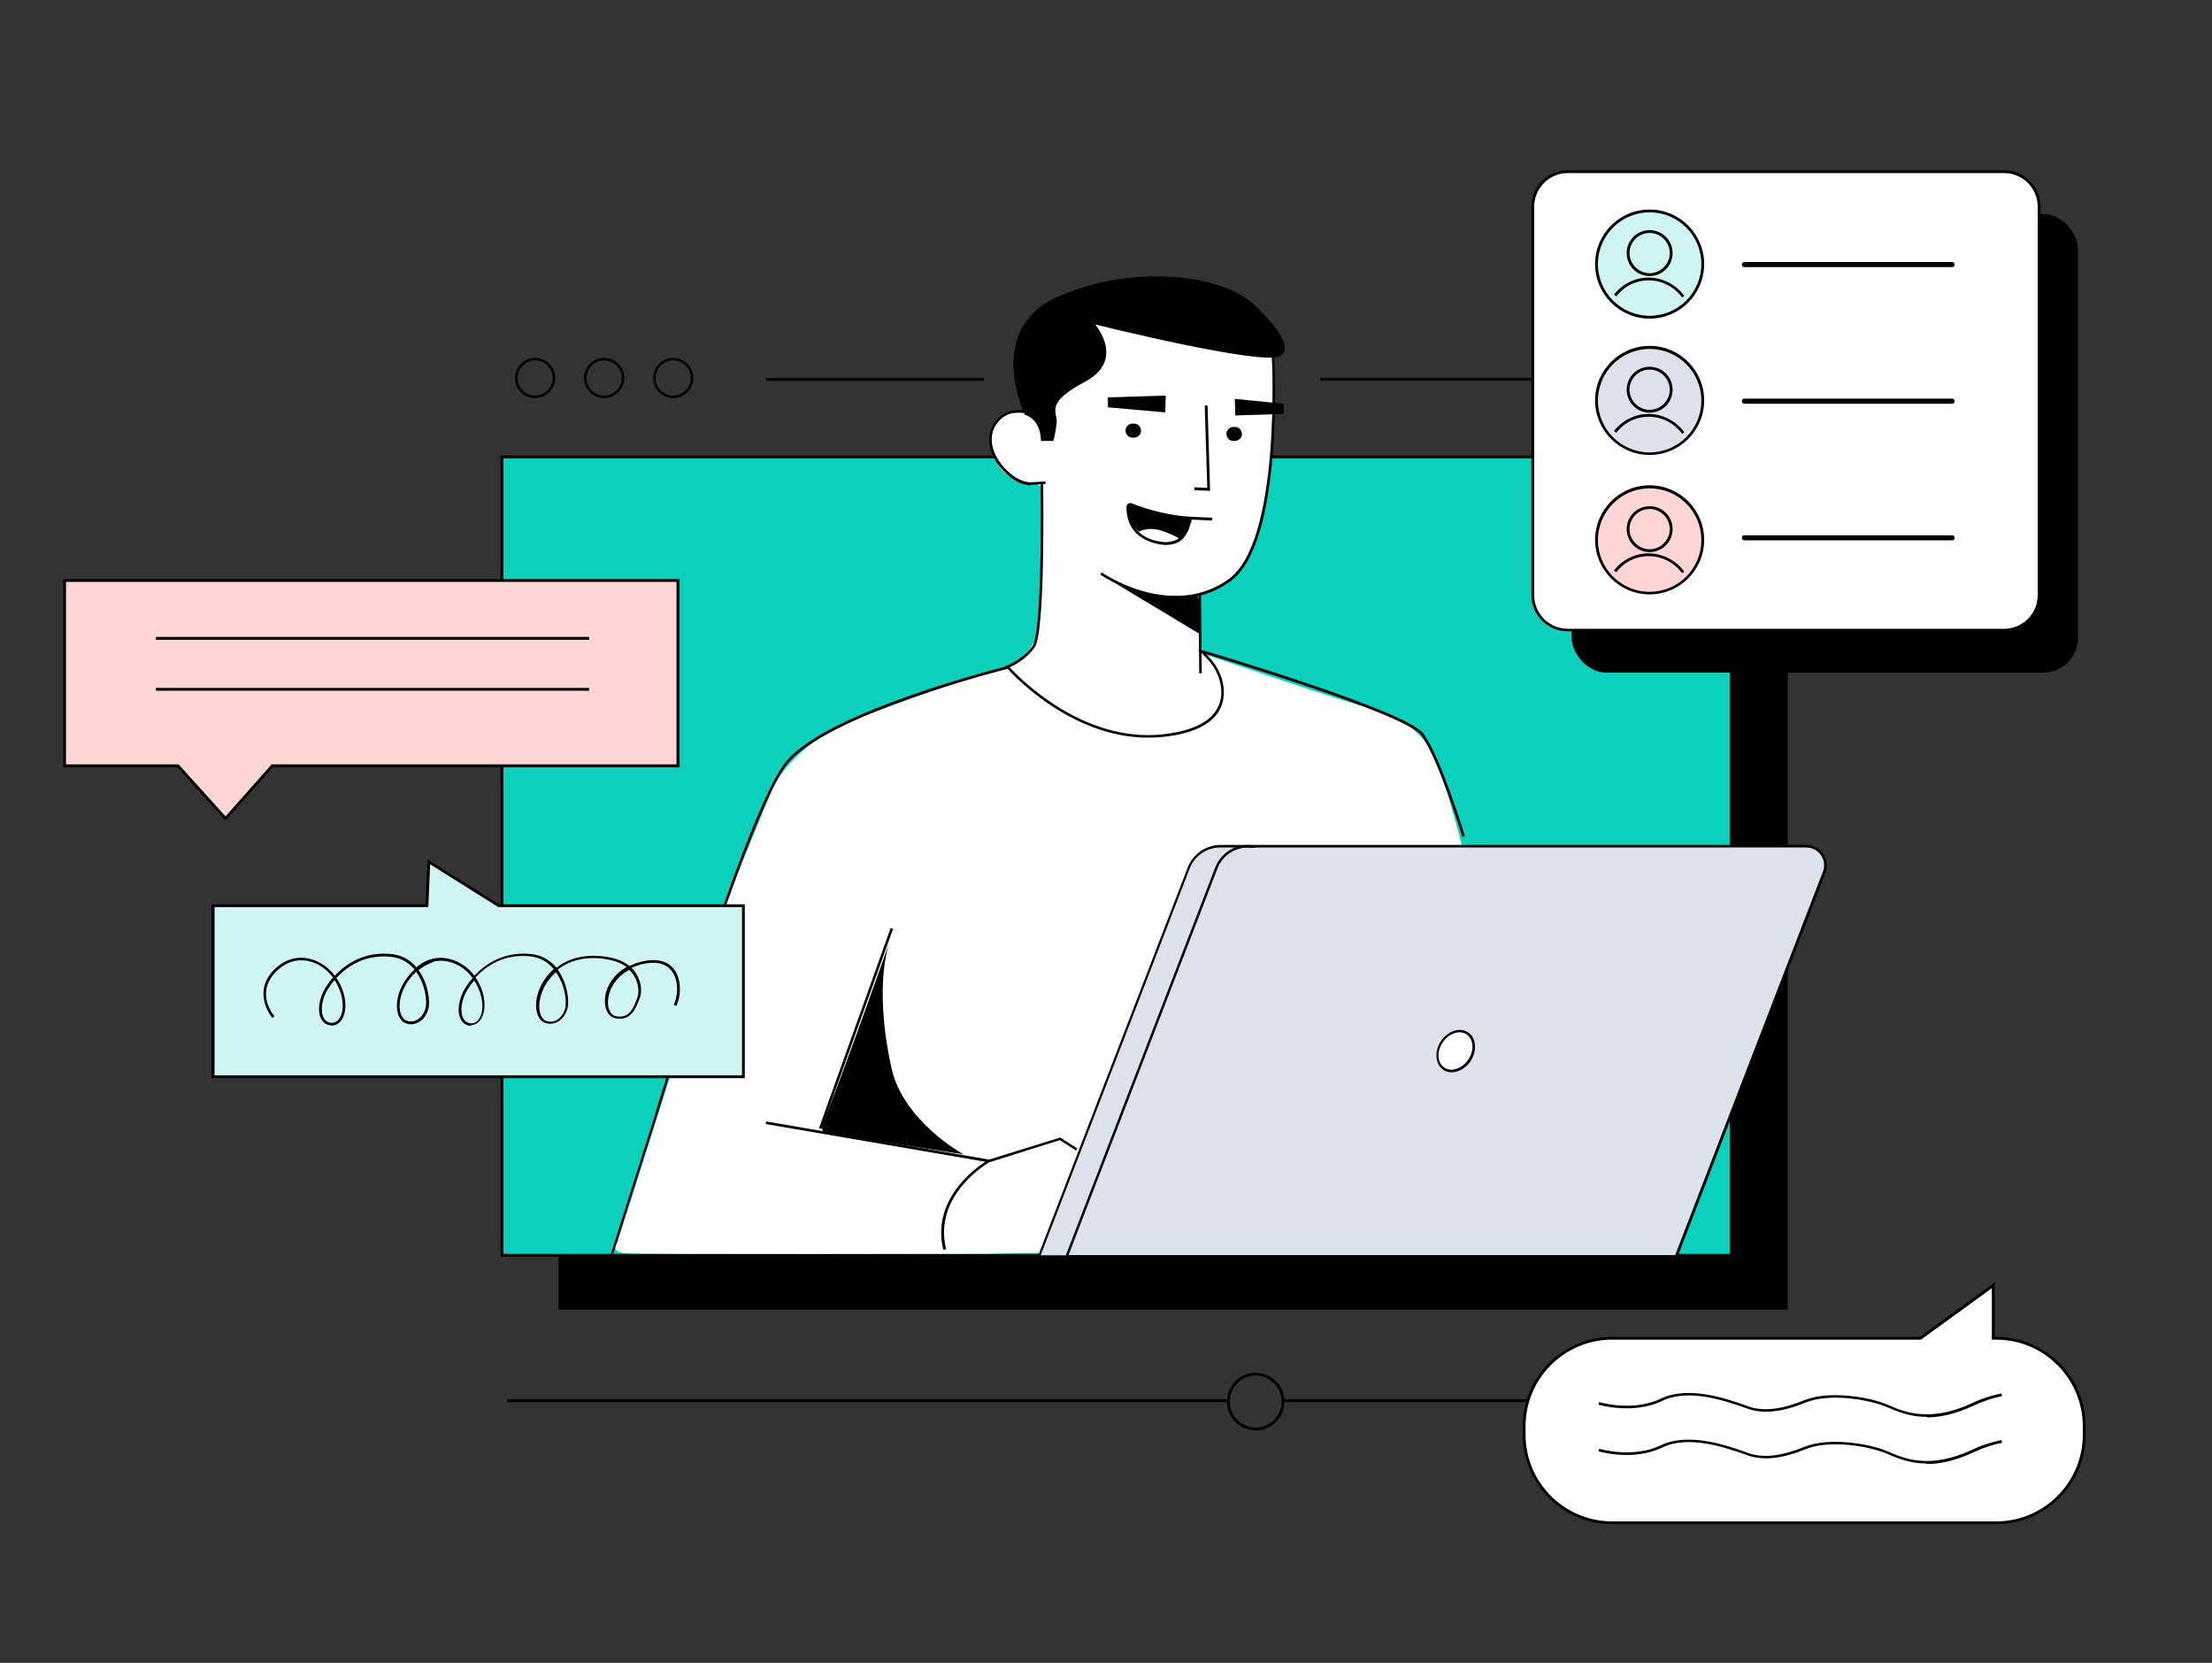
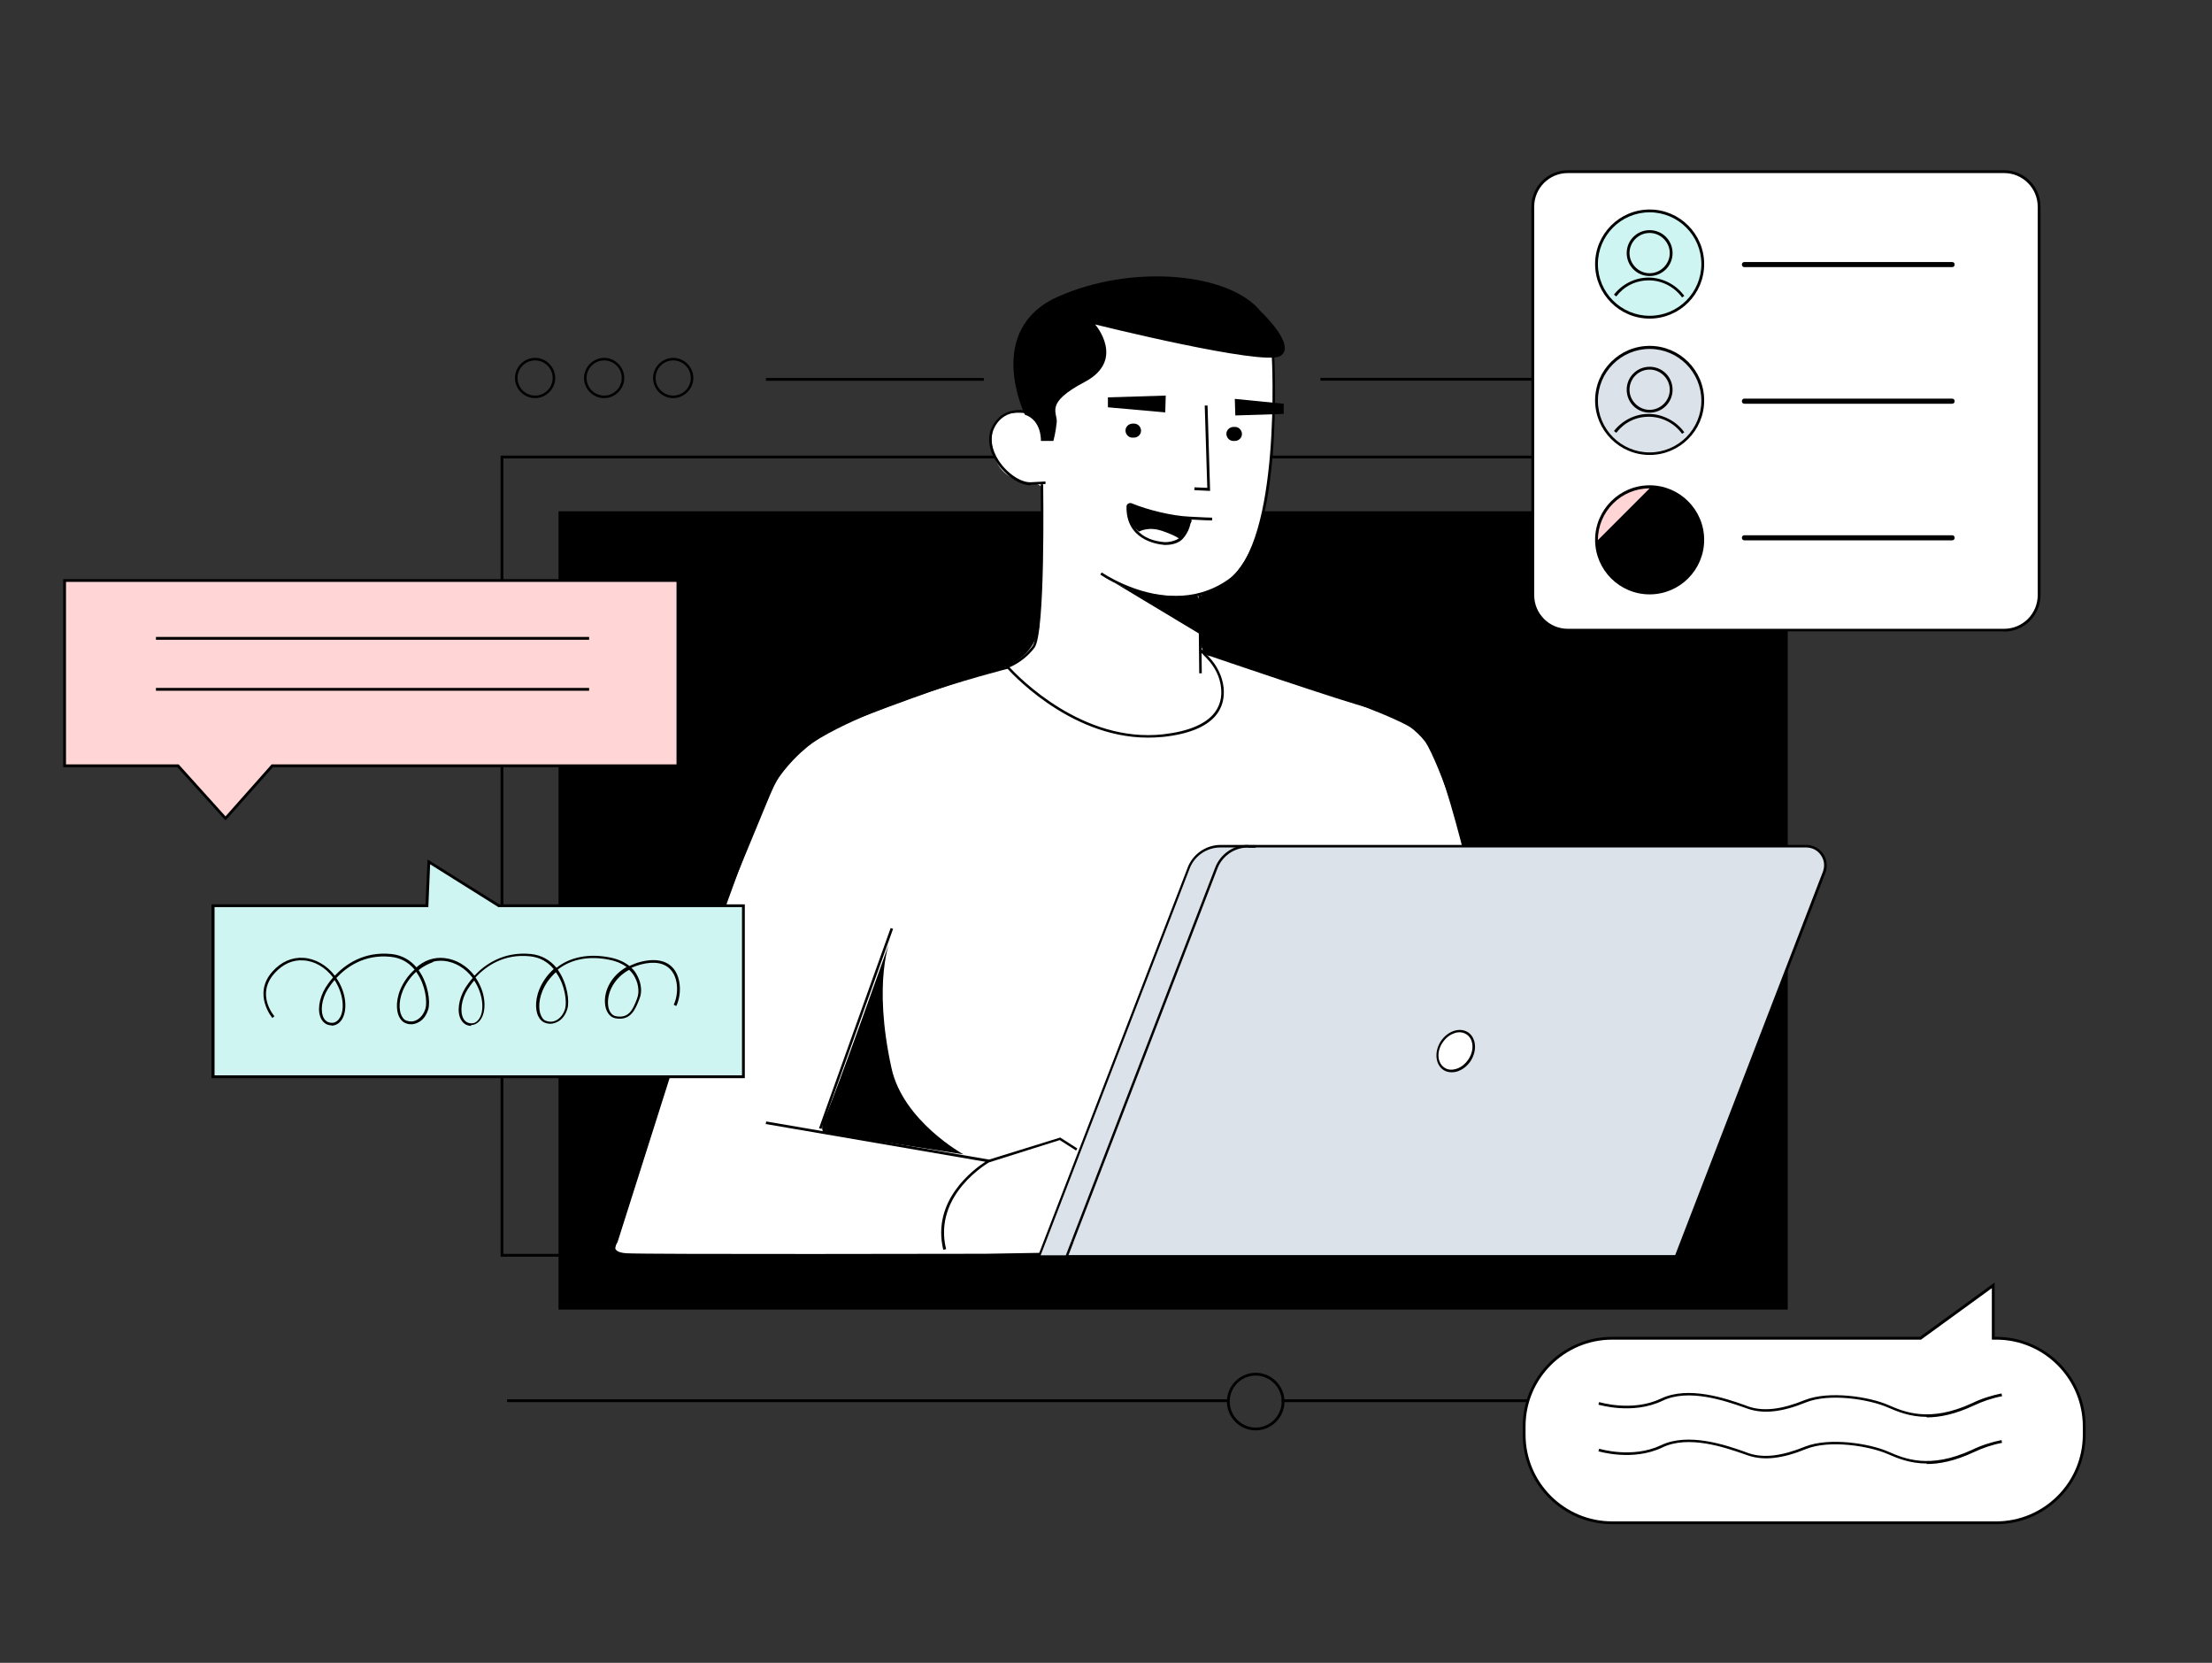
<svg xmlns="http://www.w3.org/2000/svg" id="Layer_1" version="1.1" viewBox="0 0 868.1 652.4">
  <rect x="0" y="0" width="868.1" height="652.4" fill="#333333" stroke="none" />
  <defs>
    <style>.st0{fill:#dbe2ea}.st1{fill:#ff3131;opacity:.2}.st2{fill:#fff}.st3{fill:none;stroke:#000;stroke-miterlimit:10;stroke-width:1.1px}.st5{fill:#0ad0bc;opacity:.2}</style>
  </defs>
  <path d="M219.2 200.6h482.4v313.2H219.2z" />
  <path d="M518.2 148.8h160.4" class="st3" />
-   <path d="M197 179.3h482.4v313.2H197z" style="fill:#0ad0bc" />
  <path d="M197 179.3h482.4v313.2H197z" class="st3" />
  <path d="M199 549h283.1v1.1H199zm304 0h199v1.1H503zM300.6 148.3h85.5v1.1h-85.5z" />
  <path d="m412.4 147.2-6 15.7s-14.5-4.2-16.7 5.1c-2.2 9.3 2.4 16.9 6.8 19 4.4 2.1 8.2 2.9 8.2 2.9s4.8-1.1 4.5 3.8c-.2 4.9-1.2 49.4-1.2 49.4s1.2 14.8-17.8 20.1c-18.9 5.3-54.1 18.9-54.1 18.9s-19.6 5.8-32.1 25.4l-19.6 47.4-42.1 132.6s-3.5 3.7 3.5 4.2 140.9.2 140.9.2l41.8-.7 147-152.5s-7.2-29.6-12.5-41.6-17.8-17.6-25.9-19.4c-8.1-1.8-62.2-20.3-62.2-20.3s-3.5.2-3.9-6.9c-.5-7.2-.2-13.6-.2-13.6s-2.1-3.2 3.5-4.6c5.5-1.4 16.9-8.8 22-33.5 5.1-24.7 3-64.2 3-64.2l-66.5-13.4-13.4 6.5-6.9 19.6Z" class="st2" />
  <path d="M402.2 162.7s-16.2-33.3 13-46.3 67.4-9.4 79.6 5.8c0 0 14.4 13.5 7.6 17.5-6.7 4-72.6-12.4-72.6-12.4s12.1 13.9-4 22.5c-16.2 8.5-10.6 12-11.1 16-.4 4-1.3 7.2-1.3 7.2h-4.9s.4-8.1-6.3-10.3Z" />
  <path d="M461.3 234.8c-16 0-29.4-9.3-29.5-9.4l.6-.8c.2.1 13.3 9.2 28.9 9.2 6.8 0 14-1.7 20.8-6.5 20.8-14.7 17.1-87 17-87.7h1c0 .1 1 18.5-.6 38.5-2.2 26.9-7.9 43.8-16.8 50.1-7.1 5-14.5 6.7-21.4 6.7Zm-56.9-44.4c-4.2 0-9.7-3.7-13.2-8.9-3.1-4.7-3.9-9.7-2-13.7 4.6-9.9 15.5-6.3 15.6-6.3l-.3.9c-.4-.1-10.1-3.3-14.4 5.7-1.7 3.7-1 8.3 1.9 12.7 3.3 5 8.7 8.6 12.6 8.4l5.7-.3v1l-5.6.3h-.3Z" />
  <path d="m470.31 232.66 1-.01.33 31.498-1 .01z" />
  <path d="M450.5 289.4c-31.6 0-55.3-27.2-55.5-27.5l-.5-.6.7-.2s5.9-2.1 10-7.6c3.2-4.4 3.5-43.5 3.2-63.5h1c0 2.4.9 58.4-3.4 64.1-3.5 4.7-8.1 7-9.8 7.7 3.7 4 28.7 29.8 60.3 26.3 20.1-2.3 23.5-11.2 22.7-18.3-.4-4.1-2.4-8.2-5.6-11.5l-2.7-2.8.7-.7 2.7 2.8c3.3 3.4 5.4 7.7 5.9 12.1.8 7.6-2.7 17.1-23.6 19.4-2.1.2-4.1.3-6.1.3Z" />
  <path d="M371.7 493H239.4l17.1-53.8c0-.3 9.1-30.1 19.8-61.9 14.4-42.9 25-68.9 31.4-77.5 6.4-8.6 23.2-17.7 50-27.1 19.9-7 38.2-11.5 38.3-11.5l.2 1c-.7.2-72.8 18.1-87.8 38.3-15.1 20.3-50.7 138-51.1 139.1l-16.7 52.5h130.9v1Z" />
  <path d="M657.8 493h-250l58.8-152.4c2-5.1 6.9-8.5 12.5-8.5H709c5.3 0 8.9 5.3 7 10.2l-58.1 150.8Z" class="st0" />
  <path d="M658.2 493.5H407.1l59-153.1c2-5.3 7.2-8.9 12.9-8.9h229.9c2.6 0 5.1 1.3 6.6 3.5s1.8 4.9.9 7.4l-58.2 151.1Zm-249.7-1h248.9l58-150.5c.8-2.2.6-4.5-.8-6.5-1.3-1.9-3.4-3-5.8-3H478.9c-5.3 0-10.1 3.3-12 8.2l-58.5 151.8Z" />
  <path d="m421.3 487.4-.9-.4 56.5-146.6c2-5.3 7.2-8.9 12.9-8.9v1c-5.3 0-10.1 3.3-12 8.2l-56.5 146.6Z" />
  <path d="M668.6 493.5H417.9l2.5-6.5.9.4-2 5.1h249.3v1zM489.8 331.6h3v1h-3z" />
  <ellipse cx="571.3" cy="412.3" class="st2" rx="8.3" ry="6.5" transform="rotate(-56.9 571.496 412.311)" />
  <path d="M569.7 420.7c-1.2 0-2.3-.3-3.2-.9-3.2-2.1-3.7-7.1-1.1-11.2 1.3-2 3.1-3.4 5.1-4.1 2-.7 4-.5 5.6.5 3.2 2.1 3.7 7.1 1.1 11.2-1.3 2-3.1 3.4-5.1 4.1-.8.3-1.6.4-2.4.4Zm3.1-15.7c-.7 0-1.4.1-2.1.4-1.8.6-3.4 1.9-4.6 3.7-2.4 3.6-2 8 .8 9.8 1.3.9 3 1 4.8.4 1.8-.6 3.4-1.9 4.6-3.7 2.4-3.6 2-8-.8-9.8-.8-.5-1.7-.8-2.7-.8Zm-251.37 37.615 28.114-78.518.941.337-28.113 78.518zM370.2 490.4c-4.7-19.4 11.9-31.6 16.5-34.6L300.5 441l.2-1 88.9 15.2-1.2.7c-.2.1-22.4 12.7-17.1 34.2l-1 .2Z" />
  <path d="m388.3 456-.3-1 28.1-8.7 6.7 4.3-.5.8-6.4-4.1-27.6 8.7zm185.6-127.6c0-.3-9.5-31-16.1-39.9-6.6-8.8-85.6-32.2-86.4-32.5l.3-1c3.3 1 80.2 23.8 86.9 32.8 6.7 9 15.9 38.9 16.3 40.2l-1 .3ZM457.5 155.2l-22.7.7v3.9l22.5 2 .2-6.6zm27.1 1.3 19.2 1.9v4l-19 .6-.2-6.5zM445 171.7h-.6c-1.5 0-2.7-1.3-2.7-2.8 0-1.5 1.3-2.7 2.8-2.7h.6c1.5 0 2.7 1.3 2.7 2.8 0 1.5-1.3 2.7-2.8 2.7Zm39.6 1.3h-.6c-1.5 0-2.7-1.3-2.7-2.8 0-1.5 1.3-2.7 2.8-2.7h.6c1.5 0 2.7 1.3 2.7 2.8 0 1.5-1.3 2.7-2.8 2.7Zm-9.7 19.6-6.2-.3.1-1.1 5 .2-1-32.3h1.1l1 33.5zm-17.5 21.2h-.4c-3.6-.3-15.1-2.3-14.9-15 0-.5.2-1 .7-1.2.4-.3 1-.3 1.4-.1 6.3 2.6 15.8 4.9 22.5 5.2 4.8.3 9 .4 9 .4v1.1s-4.3-.1-9.1-.4c-6.8-.4-16.5-2.6-22.9-5.3h-.4s-.2.1-.2.3c0 3.8 1.2 12.8 13.9 13.9 0 0 4.5.2 6.6-2.4 0 0 2.2-2.5 2.6-5.6h1.1c-.4 3.6-2.7 6.2-2.8 6.3-2 2.6-5.8 2.8-7 2.8Z" />
  <path d="M447 208.6s3.5-2.2 9.1-.3c5.5 1.9 6.9 3.2 6.9 3.2l4.6-6.8v-1.4s-11.9-1.2-17.4-3.2-7.3-2.5-7.4-.6.2 6.1 4.2 9Zm-13.8 17.5 37.4 22.5s1.7-15.5-1.5-15-22.9 1.7-35.9-7.5Zm-83.7 142.4s-7.2 16.2.4 50.7c4.6 20.7 28.2 33.7 28.2 33.7l-51.4-8s-6.8 1.8-2.8-6.8 25.6-69.6 25.6-69.6ZM210 156.2c-4.4 0-7.9-3.6-7.9-7.9s3.6-7.9 7.9-7.9 7.9 3.6 7.9 7.9-3.6 7.9-7.9 7.9Zm0-14.8c-3.8 0-6.9 3.1-6.9 6.9s3.1 6.9 6.9 6.9 6.9-3.1 6.9-6.9-3.1-6.9-6.9-6.9Zm27.1 14.8c-4.4 0-7.9-3.6-7.9-7.9s3.6-7.9 7.9-7.9 7.9 3.6 7.9 7.9-3.6 7.9-7.9 7.9Zm0-14.8c-3.8 0-6.9 3.1-6.9 6.9s3.1 6.9 6.9 6.9 6.9-3.1 6.9-6.9-3.1-6.9-6.9-6.9Zm27.1 14.8c-4.4 0-7.9-3.6-7.9-7.9s3.6-7.9 7.9-7.9 7.9 3.6 7.9 7.9-3.6 7.9-7.9 7.9Zm0-14.8c-3.8 0-6.9 3.1-6.9 6.9s3.1 6.9 6.9 6.9 6.9-3.1 6.9-6.9-3.1-6.9-6.9-6.9Zm228.6 419.8c-6.2 0-11.3-5.1-11.3-11.3s5.1-11.3 11.3-11.3 11.3 5.1 11.3 11.3-5.1 11.3-11.3 11.3Zm0-21.5c-5.7 0-10.2 4.6-10.2 10.2s4.6 10.2 10.2 10.2 10.2-4.6 10.2-10.2-4.6-10.2-10.2-10.2Z" />
  <path d="M137.3 300.4H69.8l18.7 20.7 18.4-20.7h159.2v-72.7H25.3v72.7h112z" class="st2" />
  <path d="M137.3 300.4H69.8l18.7 20.7 18.4-20.7h159.2v-72.7H25.3v72.7h112z" class="st1" />
  <path d="M88.5 321.9 69.6 301H24.8v-73.8h241.9V301H107.1l-18.6 20.9Zm-62.6-22h44.2l18.4 20.4 18.1-20.4h158.9v-71.6H25.9v71.6Z" />
-   <rect width="198.7" height="179.9" x="616.8" y="84" rx="13.7" ry="13.7" />
  <rect width="198.7" height="179.9" x="601.6" y="67.4" class="st2" rx="13.7" ry="13.7" />
  <path d="M786.5 247.7H615.3c-7.9 0-14.3-6.4-14.3-14.3V81.1c0-7.9 6.4-14.3 14.3-14.3h171.2c7.9 0 14.3 6.4 14.3 14.3v152.4c0 7.9-6.4 14.3-14.3 14.3ZM615.3 67.9c-7.3 0-13.2 5.9-13.2 13.2v152.4c0 7.3 5.9 13.2 13.2 13.2h171.2c7.3 0 13.2-5.9 13.2-13.2V81.1c0-7.3-5.9-13.2-13.2-13.2H615.3Z" />
  <path d="M766.1 158.4h-81.5c-.6 0-1-.4-1-1s.4-1 1-1h81.5c.6 0 1 .4 1 1s-.4 1-1 1Zm0 53.6h-81.5c-.6 0-1-.4-1-1s.4-1 1-1h81.5c.6 0 1 .4 1 1s-.4 1-1 1Z" />
  <circle cx="647.4" cy="157.2" r="20.8" class="st0" />
  <path d="M647.4 178.5c-11.8 0-21.4-9.6-21.4-21.4s9.6-21.4 21.4-21.4 21.4 9.6 21.4 21.4-9.6 21.4-21.4 21.4Zm0-41.6c-11.2 0-20.3 9.1-20.3 20.3s9.1 20.3 20.3 20.3 20.3-9.1 20.3-20.3-9.1-20.3-20.3-20.3Z" />
  <path d="M647.4 161.9c-5 0-9-4-9-9s4-9 9-9 9 4 9 9-4 9-9 9Zm0-16.9c-4.4 0-7.9 3.6-7.9 7.9s3.6 7.9 7.9 7.9 7.9-3.6 7.9-7.9-3.6-7.9-7.9-7.9Zm12.8 25.3c-3-4.2-7.9-6.8-13.1-6.8s-9.7 2.3-12.8 6.3l-.9-.7c3.3-4.2 8.3-6.7 13.6-6.7s10.8 2.7 14 7.2l-.9.6Zm105.9-65.5h-81.5c-.6 0-1-.4-1-1s.4-1 1-1h81.5c.6 0 1 .4 1 1s-.4 1-1 1Z" />
  <circle cx="647.4" cy="103.6" r="20.8" class="st5" />
  <path d="M647.4 125c-11.8 0-21.4-9.6-21.4-21.4s9.6-21.4 21.4-21.4 21.4 9.6 21.4 21.4-9.6 21.4-21.4 21.4Zm0-41.7c-11.2 0-20.3 9.1-20.3 20.3s9.1 20.3 20.3 20.3 20.3-9.1 20.3-20.3-9.1-20.3-20.3-20.3Z" />
  <path d="M647.4 108.3c-5 0-9-4-9-9s4-9 9-9 9 4 9 9-4 9-9 9Zm0-16.9c-4.4 0-7.9 3.6-7.9 7.9s3.6 7.9 7.9 7.9 7.9-3.6 7.9-7.9-3.6-7.9-7.9-7.9Zm12.8 25.4c-3-4.2-7.9-6.8-13.1-6.8s-9.7 2.3-12.8 6.3l-.9-.7c3.3-4.2 8.3-6.7 13.6-6.7s10.8 2.7 14 7.2l-.9.6Z" />
  <circle cx="647.4" cy="211.9" r="20.8" class="st1" />
-   <path d="M647.4 233.2c-11.8 0-21.4-9.6-21.4-21.4s9.6-21.4 21.4-21.4 21.4 9.6 21.4 21.4-9.6 21.4-21.4 21.4Zm0-41.6c-11.2 0-20.3 9.1-20.3 20.3s9.1 20.3 20.3 20.3 20.3-9.1 20.3-20.3-9.1-20.3-20.3-20.3Z" />
+   <path d="M647.4 233.2c-11.8 0-21.4-9.6-21.4-21.4s9.6-21.4 21.4-21.4 21.4 9.6 21.4 21.4-9.6 21.4-21.4 21.4Zm0-41.6c-11.2 0-20.3 9.1-20.3 20.3Z" />
  <path d="M647.4 216.6c-5 0-9-4-9-9s4-9 9-9 9 4 9 9-4 9-9 9Zm0-16.9c-4.4 0-7.9 3.6-7.9 7.9s3.6 7.9 7.9 7.9 7.9-3.6 7.9-7.9-3.6-7.9-7.9-7.9Zm12.8 25.3c-3-4.2-7.9-6.8-13.1-6.8s-9.7 2.3-12.8 6.3l-.9-.7c3.3-4.2 8.3-6.7 13.6-6.7s10.8 2.7 14 7.2l-.9.6Z" />
  <path d="M783.4 597.4H632.7c-19.1 0-34.5-15.5-34.5-34.5v-3.3c0-19.1 15.5-34.5 34.5-34.5h121l28.5-20.7v20.7h1.1c19.1 0 34.5 15.5 34.5 34.5v3.3c0 19.1-15.5 34.5-34.5 34.5Z" class="st2" />
  <path d="M783.4 598H632.7c-19.3 0-35.1-15.7-35.1-35.1v-3.3c0-19.3 15.7-35.1 35.1-35.1h120.8l29.3-21.3v21.3h.6c19.3 0 35.1 15.7 35.1 35.1v3.3c0 19.3-15.7 35.1-35.1 35.1Zm-150.7-72.4c-18.7 0-34 15.2-34 34v3.3c0 18.7 15.2 34 34 34h150.7c18.7 0 34-15.2 34-34v-3.3c0-18.7-15.2-34-34-34h-1.7v-20.2l-27.8 20.2H632.7Z" />
  <path d="M87.7 422.5h-4.1v-67.1h83.9l.7-17.2 27.5 17.2h96v67.1h-204z" class="st2" />
  <path d="M87.7 422.5h-4.1v-67.1h83.9l.7-17.2 27.5 17.2h96v67.1h-204z" class="st5" />
  <path d="M292.3 423H83v-68.2h84l.8-17.6 28.1 17.6h96.4V423Zm-208.2-1.1h207.1v-66h-95.6l-26.8-16.8-.7 16.8H84.2v66Z" />
  <path d="M185 402.5c-1.7 0-3.1-.8-4-2.3-1.8-3-1.1-8.2 1.6-12.6.6-.9 1.5-2.3 2.9-3.9-2.8-3.8-6.8-6.2-11.1-6.7-3.9-.4-7.6.9-10.8 3.8l-.7-.8c3.4-3.2 7.4-4.6 11.6-4.1 4.5.5 8.7 3 11.7 6.9 4.1-4.4 11.4-9.6 22.2-8.5 4 .4 7.4 2.3 10 5.4 5.4-4.3 12.9-5.7 21.2-4 3.3.7 5.7 1.9 7.4 3.3 1.3-.6 2.7-1.2 4.3-1.6 7.4-1.9 11.2.4 13 2.6 3.2 3.9 3.1 10.6 1.1 14.7l-1-.5c1.8-3.7 2-10-1-13.5-2.4-2.9-6.5-3.7-11.9-2.3-1.3.4-2.6.8-3.7 1.3 1.1 1 1.8 2.1 2.3 3.1 1.8 3.3 1.8 6.9.9 8.9l-.2.6c-1.5 3.7-3.3 8.4-9.4 7.2-2.3-.5-3.9-2.9-4-6.3-.2-4.7 2.5-10.4 8.5-13.8-1.6-1.2-3.7-2.2-6.6-2.8-8-1.7-15.2-.3-20.4 3.8.1.2.2.3.3.5 3.5 5.2 4.3 11.9 3.5 14.8-.7 2.4-2.1 4.4-4.1 5.3-1.6.8-3.3.9-4.9.2-1.3-.5-2.3-1.8-2.9-3.6-.9-3-.6-8.1 3-13.4 1-1.5 2.2-2.8 3.5-4-2.4-2.9-5.5-4.6-9.3-5-10.4-1.1-17.4 4-21.4 8.3 4.1 6 4.2 12.4 2.5 15.7-.9 1.8-2.4 2.9-4.2 3h-.2Zm1.1-17.8c-1.2 1.4-2.1 2.7-2.6 3.5-2.5 4-3.1 8.8-1.6 11.5.7 1.2 1.8 1.8 3.2 1.8 1.7 0 2.7-1.3 3.3-2.4 1.6-3.1 1.2-9-2.3-14.4Zm32.1-3.3c-1.2 1.1-2.3 2.3-3.3 3.7-3.4 5-3.7 9.7-2.9 12.5.5 1.5 1.2 2.5 2.2 2.9 1.4.5 2.8.5 4.1-.2 1.6-.8 2.9-2.5 3.5-4.6.7-2.6 0-9.1-3.4-13.9 0-.1-.2-.2-.3-.4Zm28.7-.9c-5.8 3.2-8.4 8.6-8.3 13 0 2.8 1.3 4.9 3.1 5.2 5.2 1 6.7-2.8 8.2-6.6l.2-.6c.7-1.8.7-5-.9-8-.5-1-1.3-2.1-2.4-3.1Z" />
  <path d="M130.2 402.3c-1.7 0-3.1-.8-4-2.3-1.8-3-1.1-8.2 1.6-12.6.6-.9 1.5-2.3 2.9-3.9-3-4-7.3-6.5-11.7-6.7-4.2-.3-8.1 1.5-11.3 5.1-7.3 8.2-.3 16.5 0 16.8l-.8.7s-7.9-9.3 0-18.2c3.4-3.8 7.6-5.7 12.2-5.4 4.6.3 9.2 2.9 12.3 7 4.1-4.4 11.4-9.6 22.2-8.5 4 .4 7.4 2.3 10 5.4 1.8-1.4 3.8-2.6 6.1-3.3l.4 1c-2.1.8-4.1 1.8-5.8 3.2.1.2.2.3.3.5 3.5 5.2 4.3 11.9 3.5 14.8-.7 2.4-2.1 4.4-4.1 5.3-1.6.8-3.3.9-4.9.2-1.3-.5-2.3-1.8-2.9-3.6-.9-3-.6-8.1 3-13.4 1-1.5 2.2-2.8 3.5-4-2.4-2.9-5.5-4.6-9.3-5-10.4-1.1-17.4 4-21.4 8.3 4.1 6 4.2 12.4 2.5 15.7-.9 1.8-2.4 2.9-4.2 3h-.2Zm1.1-17.8c-1.2 1.4-2.1 2.7-2.6 3.5-2.5 4-3.1 8.8-1.6 11.5.7 1.2 1.8 1.8 3.2 1.8 1.7 0 2.7-1.3 3.3-2.4 1.6-3.1 1.2-9-2.3-14.4Zm32.1-3.3c-1.2 1.1-2.3 2.3-3.3 3.8-3.4 5-3.7 9.7-2.9 12.5.5 1.5 1.2 2.5 2.2 2.9 1.4.5 2.8.5 4.1-.2 1.6-.8 2.9-2.5 3.5-4.6.7-2.6 0-9.1-3.4-13.9 0-.1-.2-.3-.3-.4Zm592.8 174.7c-6.8 0-11.8-2.2-15.3-3.7-7.3-3.2-22.9-5.7-32.1-2-9.3 3.8-16.5 4.6-22.6 2.6-.6-.2-1.2-.4-2-.7-7-2.4-21.5-7.5-31.8-2.5-11.7 5.6-25 1.5-25.1 1.5l.3-1c.1 0 13 4 24.3-1.4 10.7-5.1 25.5 0 32.6 2.5.7.3 1.4.5 1.9.7 5.8 1.9 12.8 1.1 21.9-2.6 9.5-3.8 25.5-1.3 32.9 2 6 2.6 16 7 32.8-.8 3.7-1.8 7.6-3 11.5-3.8l.2 1.1c-3.8.7-7.6 2-11.2 3.7-7.3 3.4-13.3 4.6-18.4 4.6Zm0 18.3c-6.8 0-11.8-2.2-15.3-3.7-7.3-3.2-22.9-5.7-32.1-2-9.3 3.8-16.5 4.6-22.6 2.6-.6-.2-1.2-.4-2-.7-7-2.4-21.5-7.5-31.8-2.5-11.7 5.6-25 1.5-25.1 1.5l.3-1c.1 0 13 4 24.3-1.4 10.7-5.1 25.5 0 32.6 2.5.7.3 1.4.5 1.9.7 5.8 1.9 12.8 1.1 21.9-2.6 9.5-3.8 25.5-1.3 32.9 2 6 2.6 16 7 32.8-.8 3.7-1.8 7.6-3 11.5-3.8l.2 1.1c-3.8.7-7.6 2-11.2 3.7-7.3 3.4-13.3 4.6-18.4 4.6Zm-695-324.3h170v1.1h-170zm0 20h170v1.1h-170z" />
</svg>